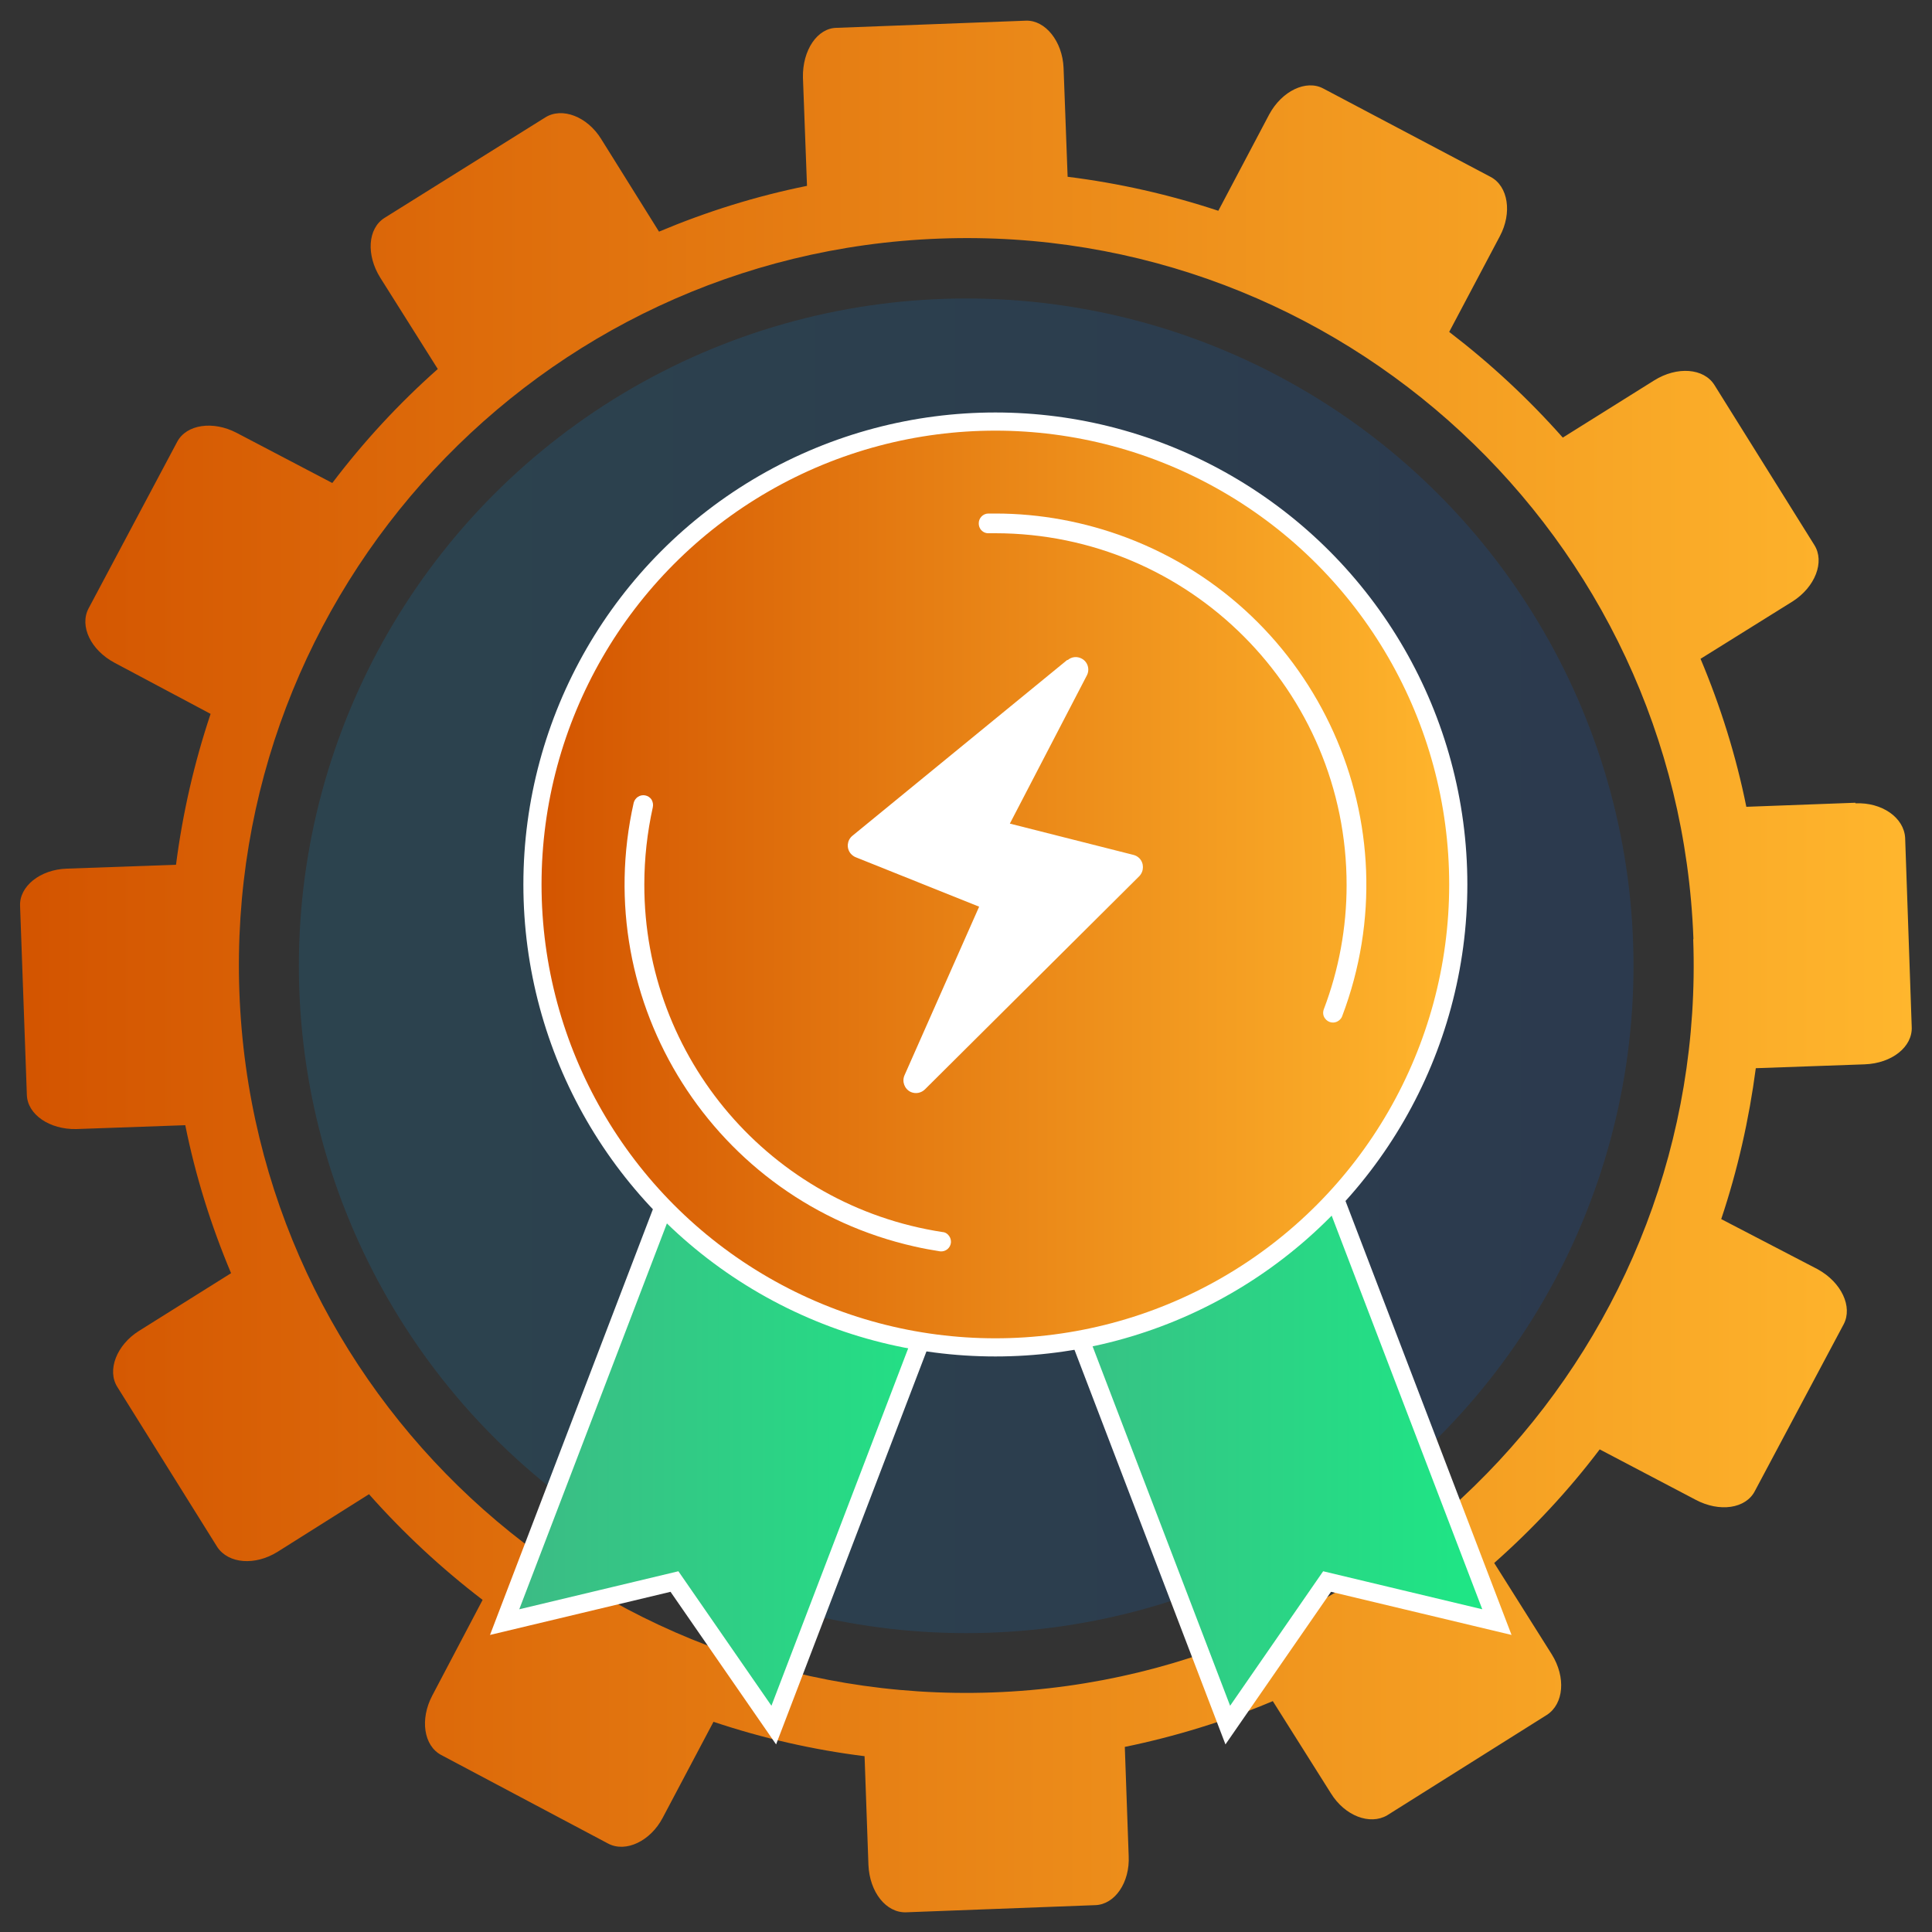
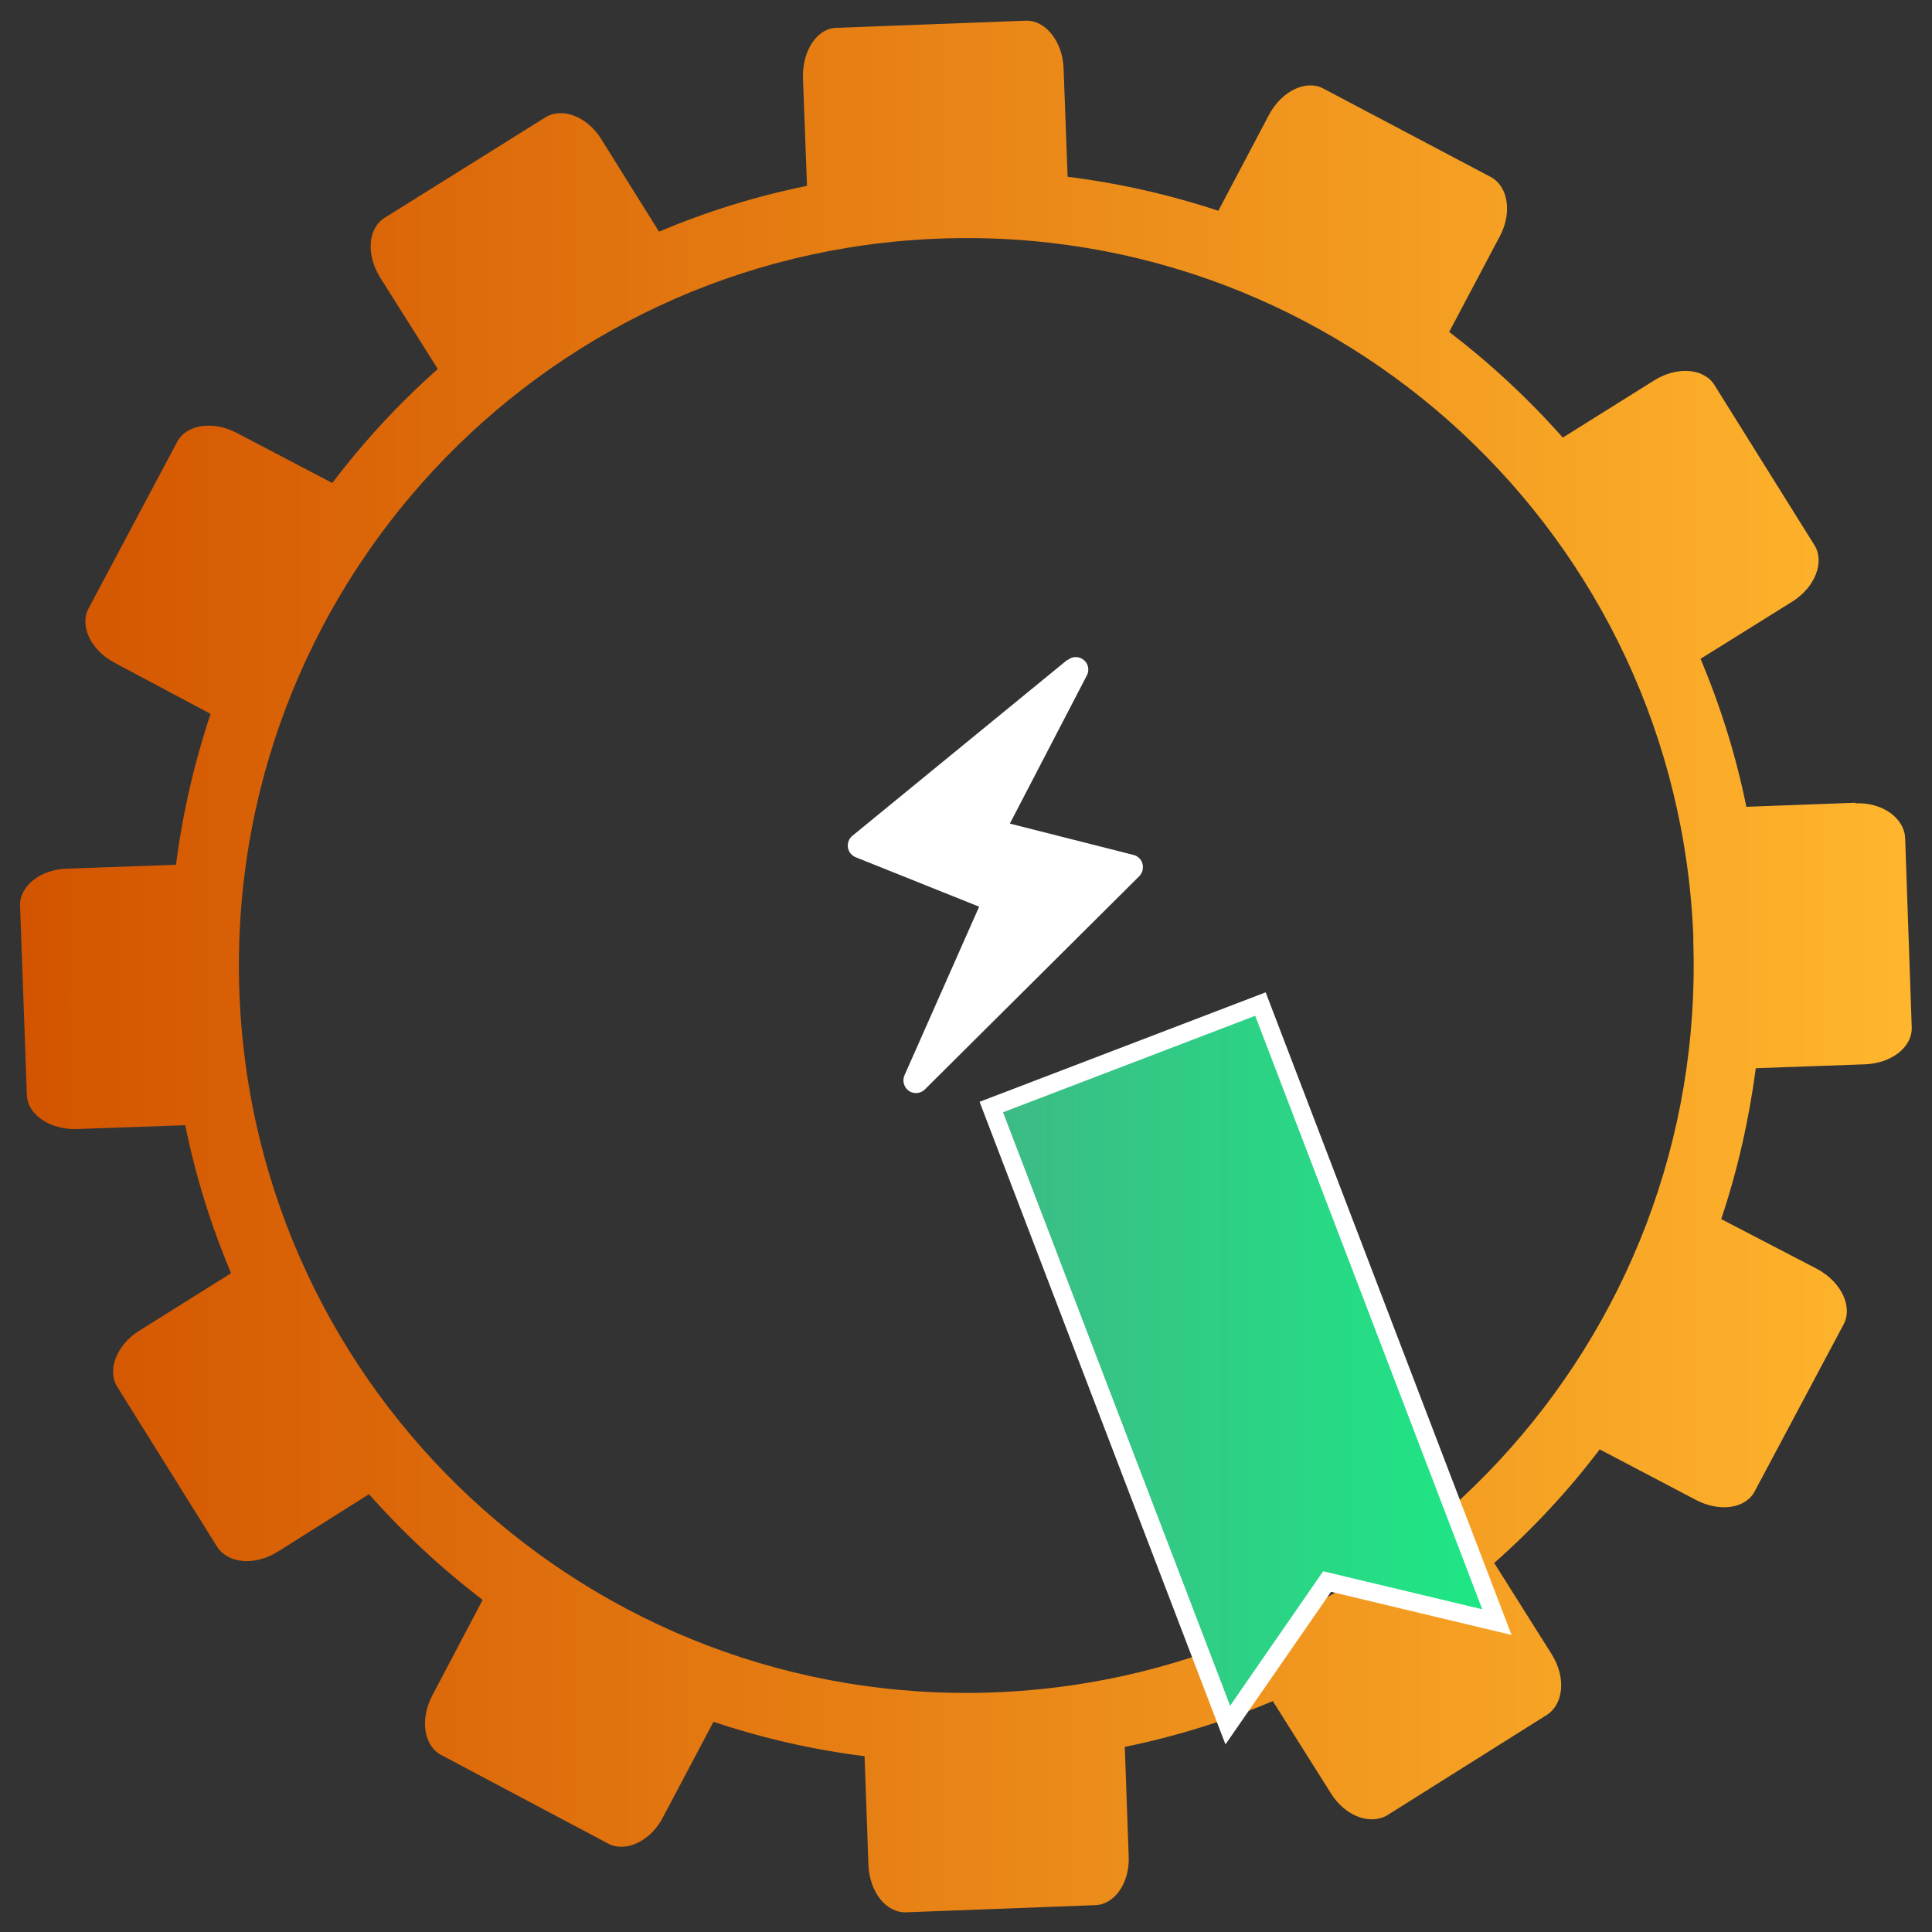
<svg xmlns="http://www.w3.org/2000/svg" xmlns:xlink="http://www.w3.org/1999/xlink" id="Layer_1" data-name="Layer 1" viewBox="0 0 100 100">
  <rect x="0" y="0" width="100" height="100" fill="#333333" stroke="none" />
  <defs>
    <style>
      .cls-1 {
        fill: url(#linear-gradient-2);
        isolation: isolate;
        opacity: .15;
      }

      .cls-2 {
        fill: url(#linear-gradient);
      }

      .cls-3 {
        fill: #fff;
      }

      .cls-4 {
        fill: url(#linear-gradient-5);
      }

      .cls-4, .cls-5, .cls-6 {
        stroke: #fff;
        stroke-miterlimit: 10;
        stroke-width: .94px;
      }

      .cls-5 {
        fill: url(#linear-gradient-3);
      }

      .cls-6 {
        fill: url(#linear-gradient-4);
      }
    </style>
    <linearGradient id="linear-gradient" x1="1.05" y1="-814.17" x2="98.95" y2="-814.17" gradientTransform="translate(0 -764.17) scale(1 -1)" gradientUnits="userSpaceOnUse">
      <stop offset="0" stop-color="#d35400" />
      <stop offset="1" stop-color="#ffb62d" />
    </linearGradient>
    <linearGradient id="linear-gradient-2" x1="15.47" y1="-814.16" x2="84.55" y2="-814.16" gradientTransform="translate(0 -764.17) scale(1 -1)" gradientUnits="userSpaceOnUse">
      <stop offset="0" stop-color="#05a1e8" />
      <stop offset="1" stop-color="#0562e8" />
    </linearGradient>
    <linearGradient id="linear-gradient-3" x1="26.12" y1="-834.81" x2="52.29" y2="-834.81" gradientTransform="translate(0 -764.17) scale(1 -1)" gradientUnits="userSpaceOnUse">
      <stop offset="0" stop-color="#3dba85" />
      <stop offset="1" stop-color="#1de885" />
    </linearGradient>
    <linearGradient id="linear-gradient-4" x1="51.31" x2="77.48" xlink:href="#linear-gradient-3" />
    <linearGradient id="linear-gradient-5" x1="27.55" y1="-809.96" x2="75.48" y2="-809.96" xlink:href="#linear-gradient" />
  </defs>
  <path class="cls-2" d="M96.03,41.55l-5.64,.21c-.53-2.63-1.33-5.19-2.37-7.66l4.78-2.98c1.15-.74,1.66-2.04,1.11-2.91l-5.17-8.28c-.55-.88-1.94-.98-3.12-.24l-4.73,2.96c-1.78-2.01-3.75-3.84-5.88-5.47l2.62-4.95c.65-1.22,.43-2.59-.47-3.07l-8.67-4.58c-.88-.47-2.14,.12-2.8,1.35l-2.63,4.98c-2.54-.84-5.15-1.43-7.8-1.76l-.21-5.64c-.06-1.38-.95-2.47-1.94-2.44l-9.79,.37c-1.02,0-1.79,1.17-1.76,2.57l.21,5.61c-2.63,.53-5.19,1.33-7.66,2.37l-2.99-4.79c-.72-1.17-2.03-1.67-2.9-1.12l-8.32,5.2c-.87,.55-.95,1.92-.22,3.09l2.98,4.73c-2.01,1.78-3.84,3.76-5.46,5.9l-4.96-2.6c-1.21-.63-2.59-.44-3.07,.47l-4.59,8.63c-.47,.9,.11,2.15,1.36,2.81l4.96,2.64c-.85,2.54-1.45,5.16-1.79,7.81l-5.64,.2c-1.39,.04-2.49,.92-2.43,1.95l.35,9.76c.03,1.02,1.18,1.8,2.56,1.77l5.64-.2c.53,2.63,1.33,5.19,2.37,7.66l-4.77,2.99c-1.15,.72-1.67,2.04-1.11,2.91l5.17,8.28c.58,.86,1.95,.97,3.12,.24l4.73-2.98c1.78,2.01,3.75,3.84,5.88,5.47l-2.61,4.96c-.64,1.22-.44,2.59,.47,3.07l8.65,4.59c.91,.47,2.18-.14,2.81-1.34l2.63-4.97c2.54,.85,5.16,1.45,7.82,1.78l.2,5.63c.06,1.4,.91,2.49,1.96,2.45l9.78-.37c1.01-.03,1.8-1.17,1.73-2.55l-.2-5.64c2.62-.54,5.19-1.33,7.66-2.37l3,4.76c.73,1.19,2.03,1.67,2.92,1.15l8.27-5.2c.87-.57,.99-1.94,.25-3.13l-2.98-4.73c2.01-1.78,3.84-3.74,5.46-5.88l4.97,2.61c1.22,.65,2.6,.47,3.07-.47l4.59-8.62c.47-.9-.11-2.16-1.34-2.84l-5-2.6c.85-2.54,1.44-5.16,1.79-7.81l5.63-.2c1.42-.05,2.49-.91,2.44-1.94l-.34-9.78c-.06-1.06-1.21-1.85-2.57-1.79Zm-8.39,7.06c.75,20.78-15.48,38.24-36.26,38.99-20.78,.75-38.24-15.48-38.99-36.26-.75-20.77,15.46-38.22,36.23-38.99,20.78-.78,38.25,15.43,39.03,36.21,0,.02,0,.04,0,.06h0Z" />
-   <circle class="cls-1" cx="50.01" cy="49.99" r="34.54" />
-   <polygon class="cls-5" points="40.05 89.29 34.91 81.86 26.12 83.96 38.36 51.97 52.29 57.3 40.05 89.29" />
  <polygon class="cls-6" points="63.55 89.29 68.69 81.86 77.48 83.96 65.24 51.97 51.31 57.3 63.55 89.29" />
-   <circle class="cls-4" cx="51.52" cy="45.78" r="23.96" />
-   <path class="cls-3" d="M51.52,26.58h-.36c-.28,0-.51,.24-.5,.52,0,.1,.03,.2,.09,.29h0c.1,.14,.26,.22,.43,.21h.34c10.05,.01,18.19,8.17,18.18,18.22,0,2.19-.4,4.37-1.18,6.42-.06,.16-.04,.34,.06,.47h0c.16,.23,.48,.29,.71,.12,.08-.06,.15-.14,.18-.23,3.76-9.92-1.23-21.01-11.15-24.77-2.17-.82-4.48-1.25-6.8-1.25h0Zm-18.17,19.2c0-1.35,.15-2.69,.44-4,.03-.14,0-.28-.07-.4h0c-.16-.23-.48-.29-.71-.13-.1,.07-.18,.18-.21,.3-2.33,10.36,4.18,20.64,14.54,22.97,.44,.1,.88,.18,1.32,.25,.28,.03,.53-.17,.56-.45,.01-.12-.02-.24-.09-.34h0c-.08-.12-.2-.2-.35-.21-8.88-1.36-15.44-9-15.43-17.98h0Z" />
  <path class="cls-3" d="M55.25,34.15l-11.13,9.11c-.28,.23-.32,.64-.09,.92,.07,.08,.16,.15,.26,.19l6.39,2.56-3.86,8.72c-.15,.33,0,.72,.32,.87,.25,.11,.54,.06,.74-.14l11.09-11.03c.25-.26,.25-.68,0-.93-.08-.08-.18-.14-.3-.17l-6.4-1.62,3.98-7.66c.17-.31,.06-.71-.26-.88-.24-.13-.53-.1-.73,.08Z" />
</svg>